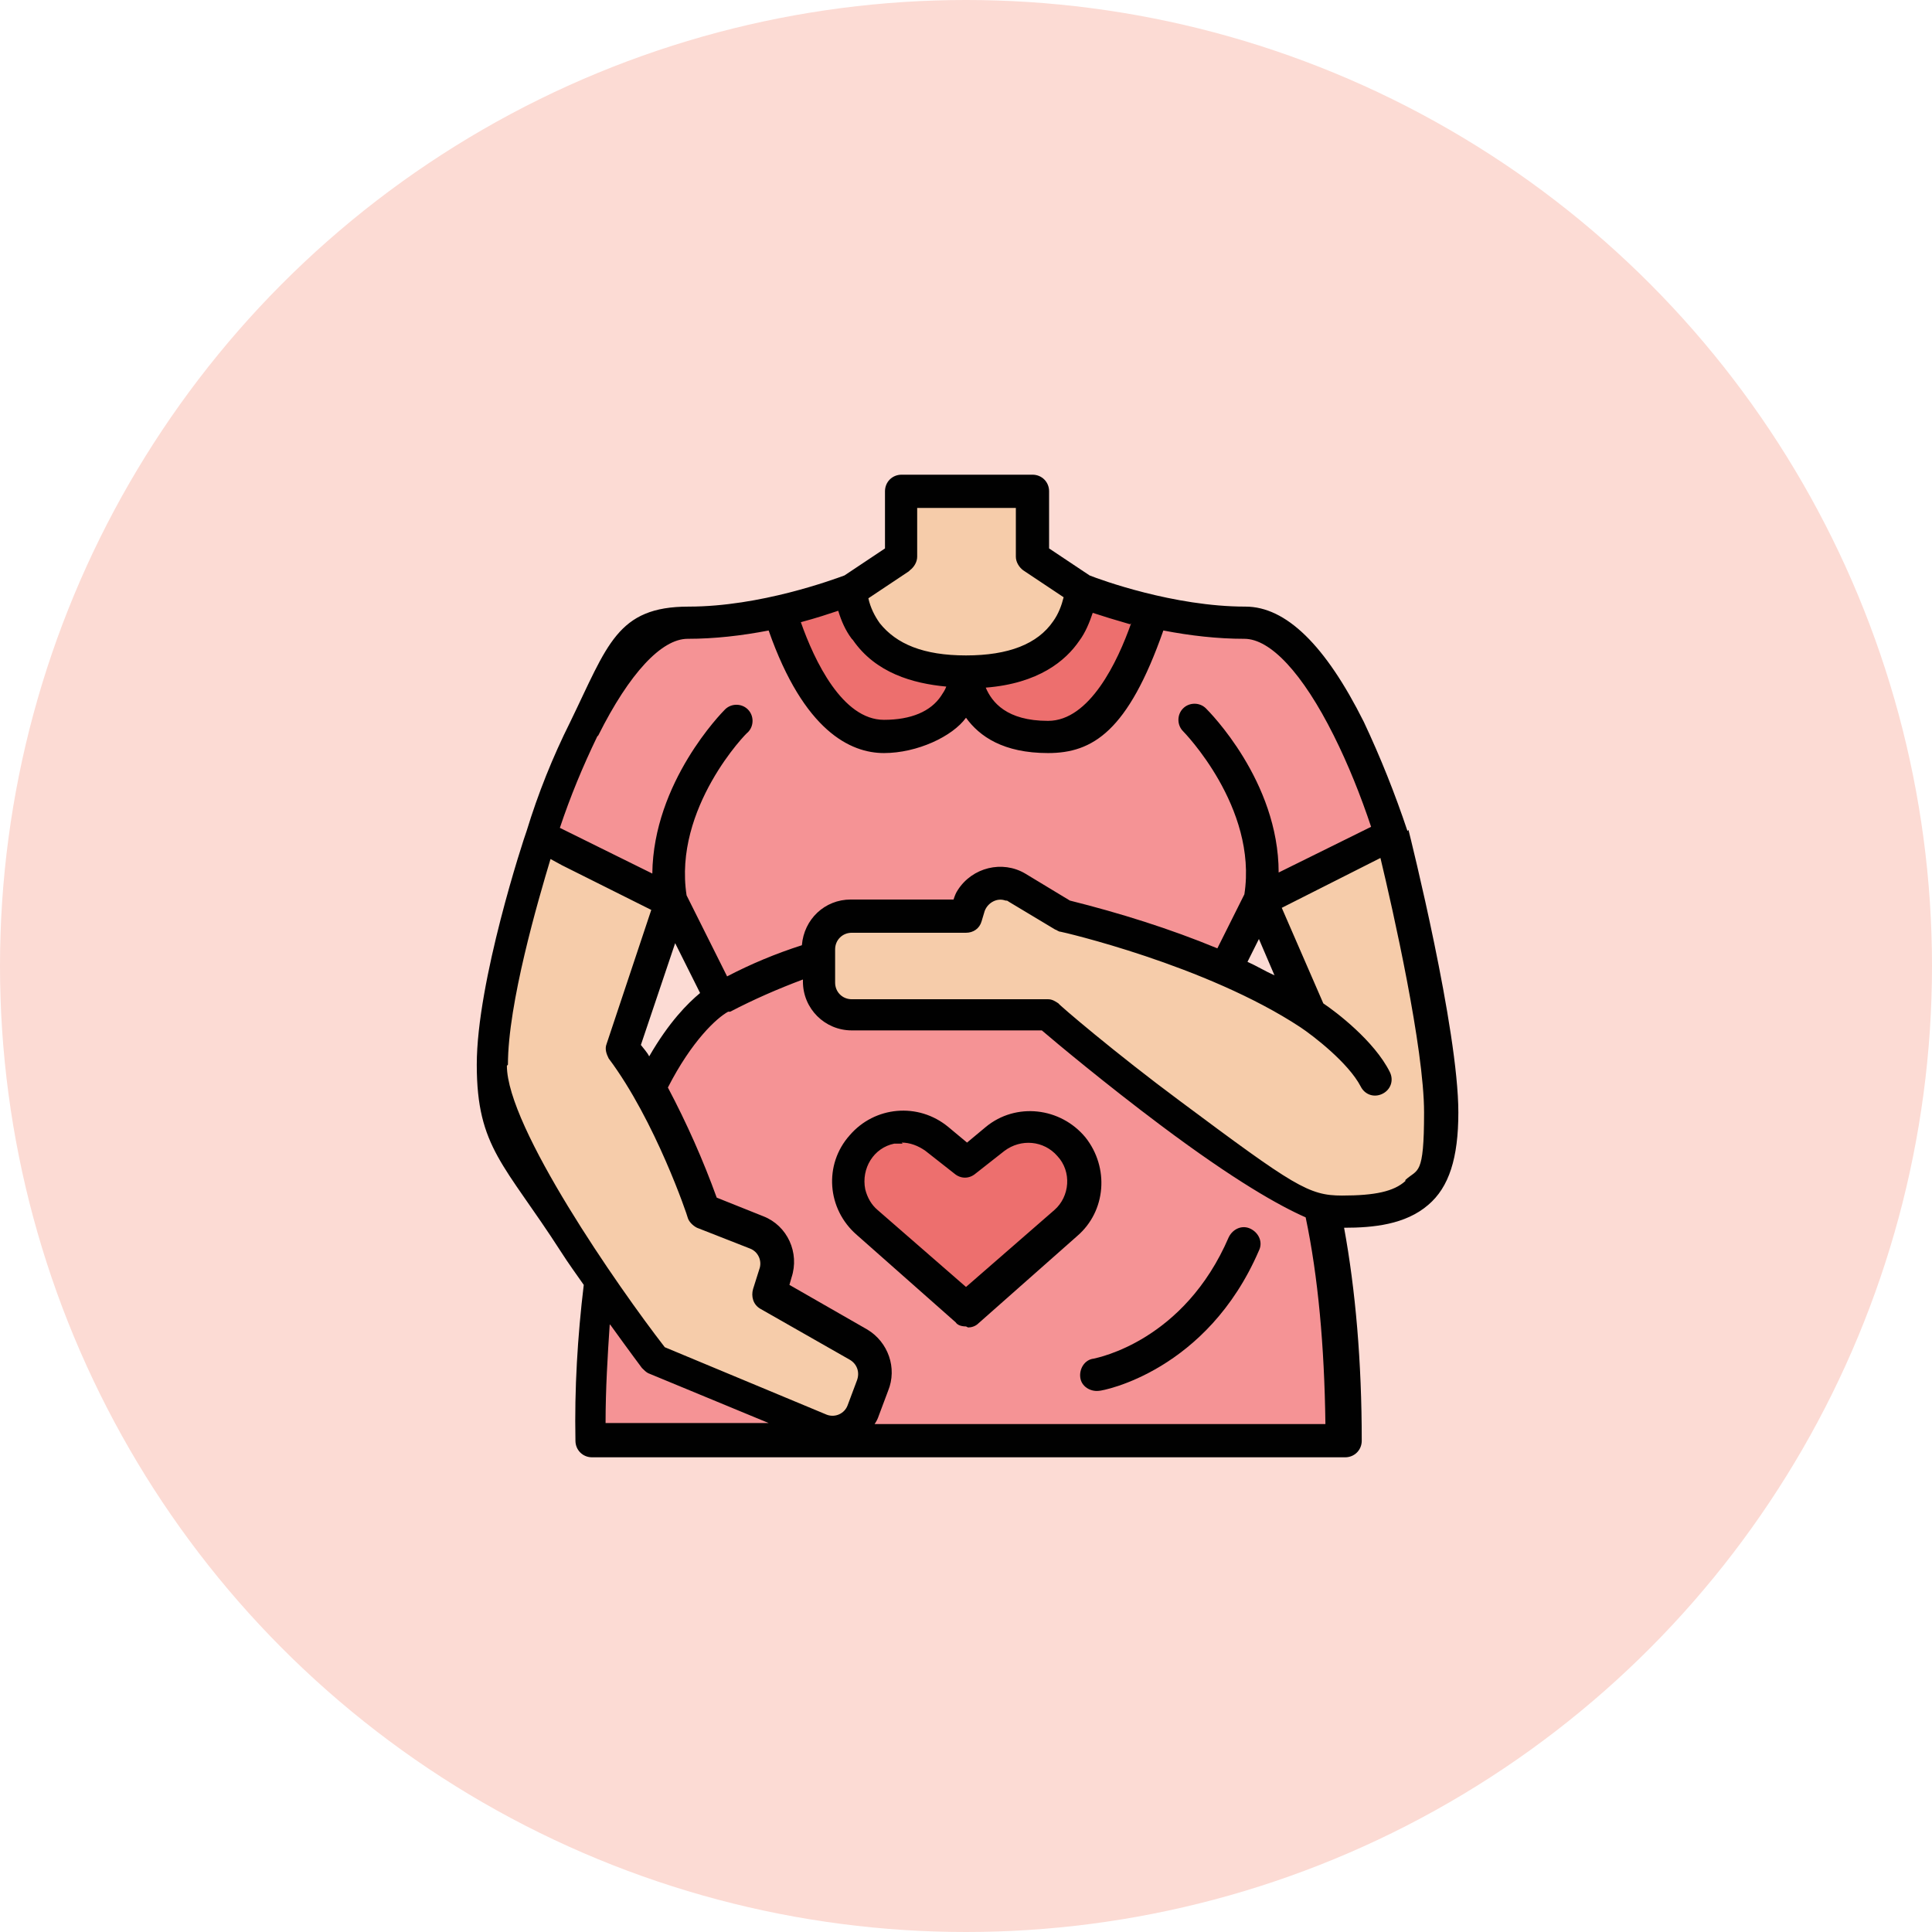
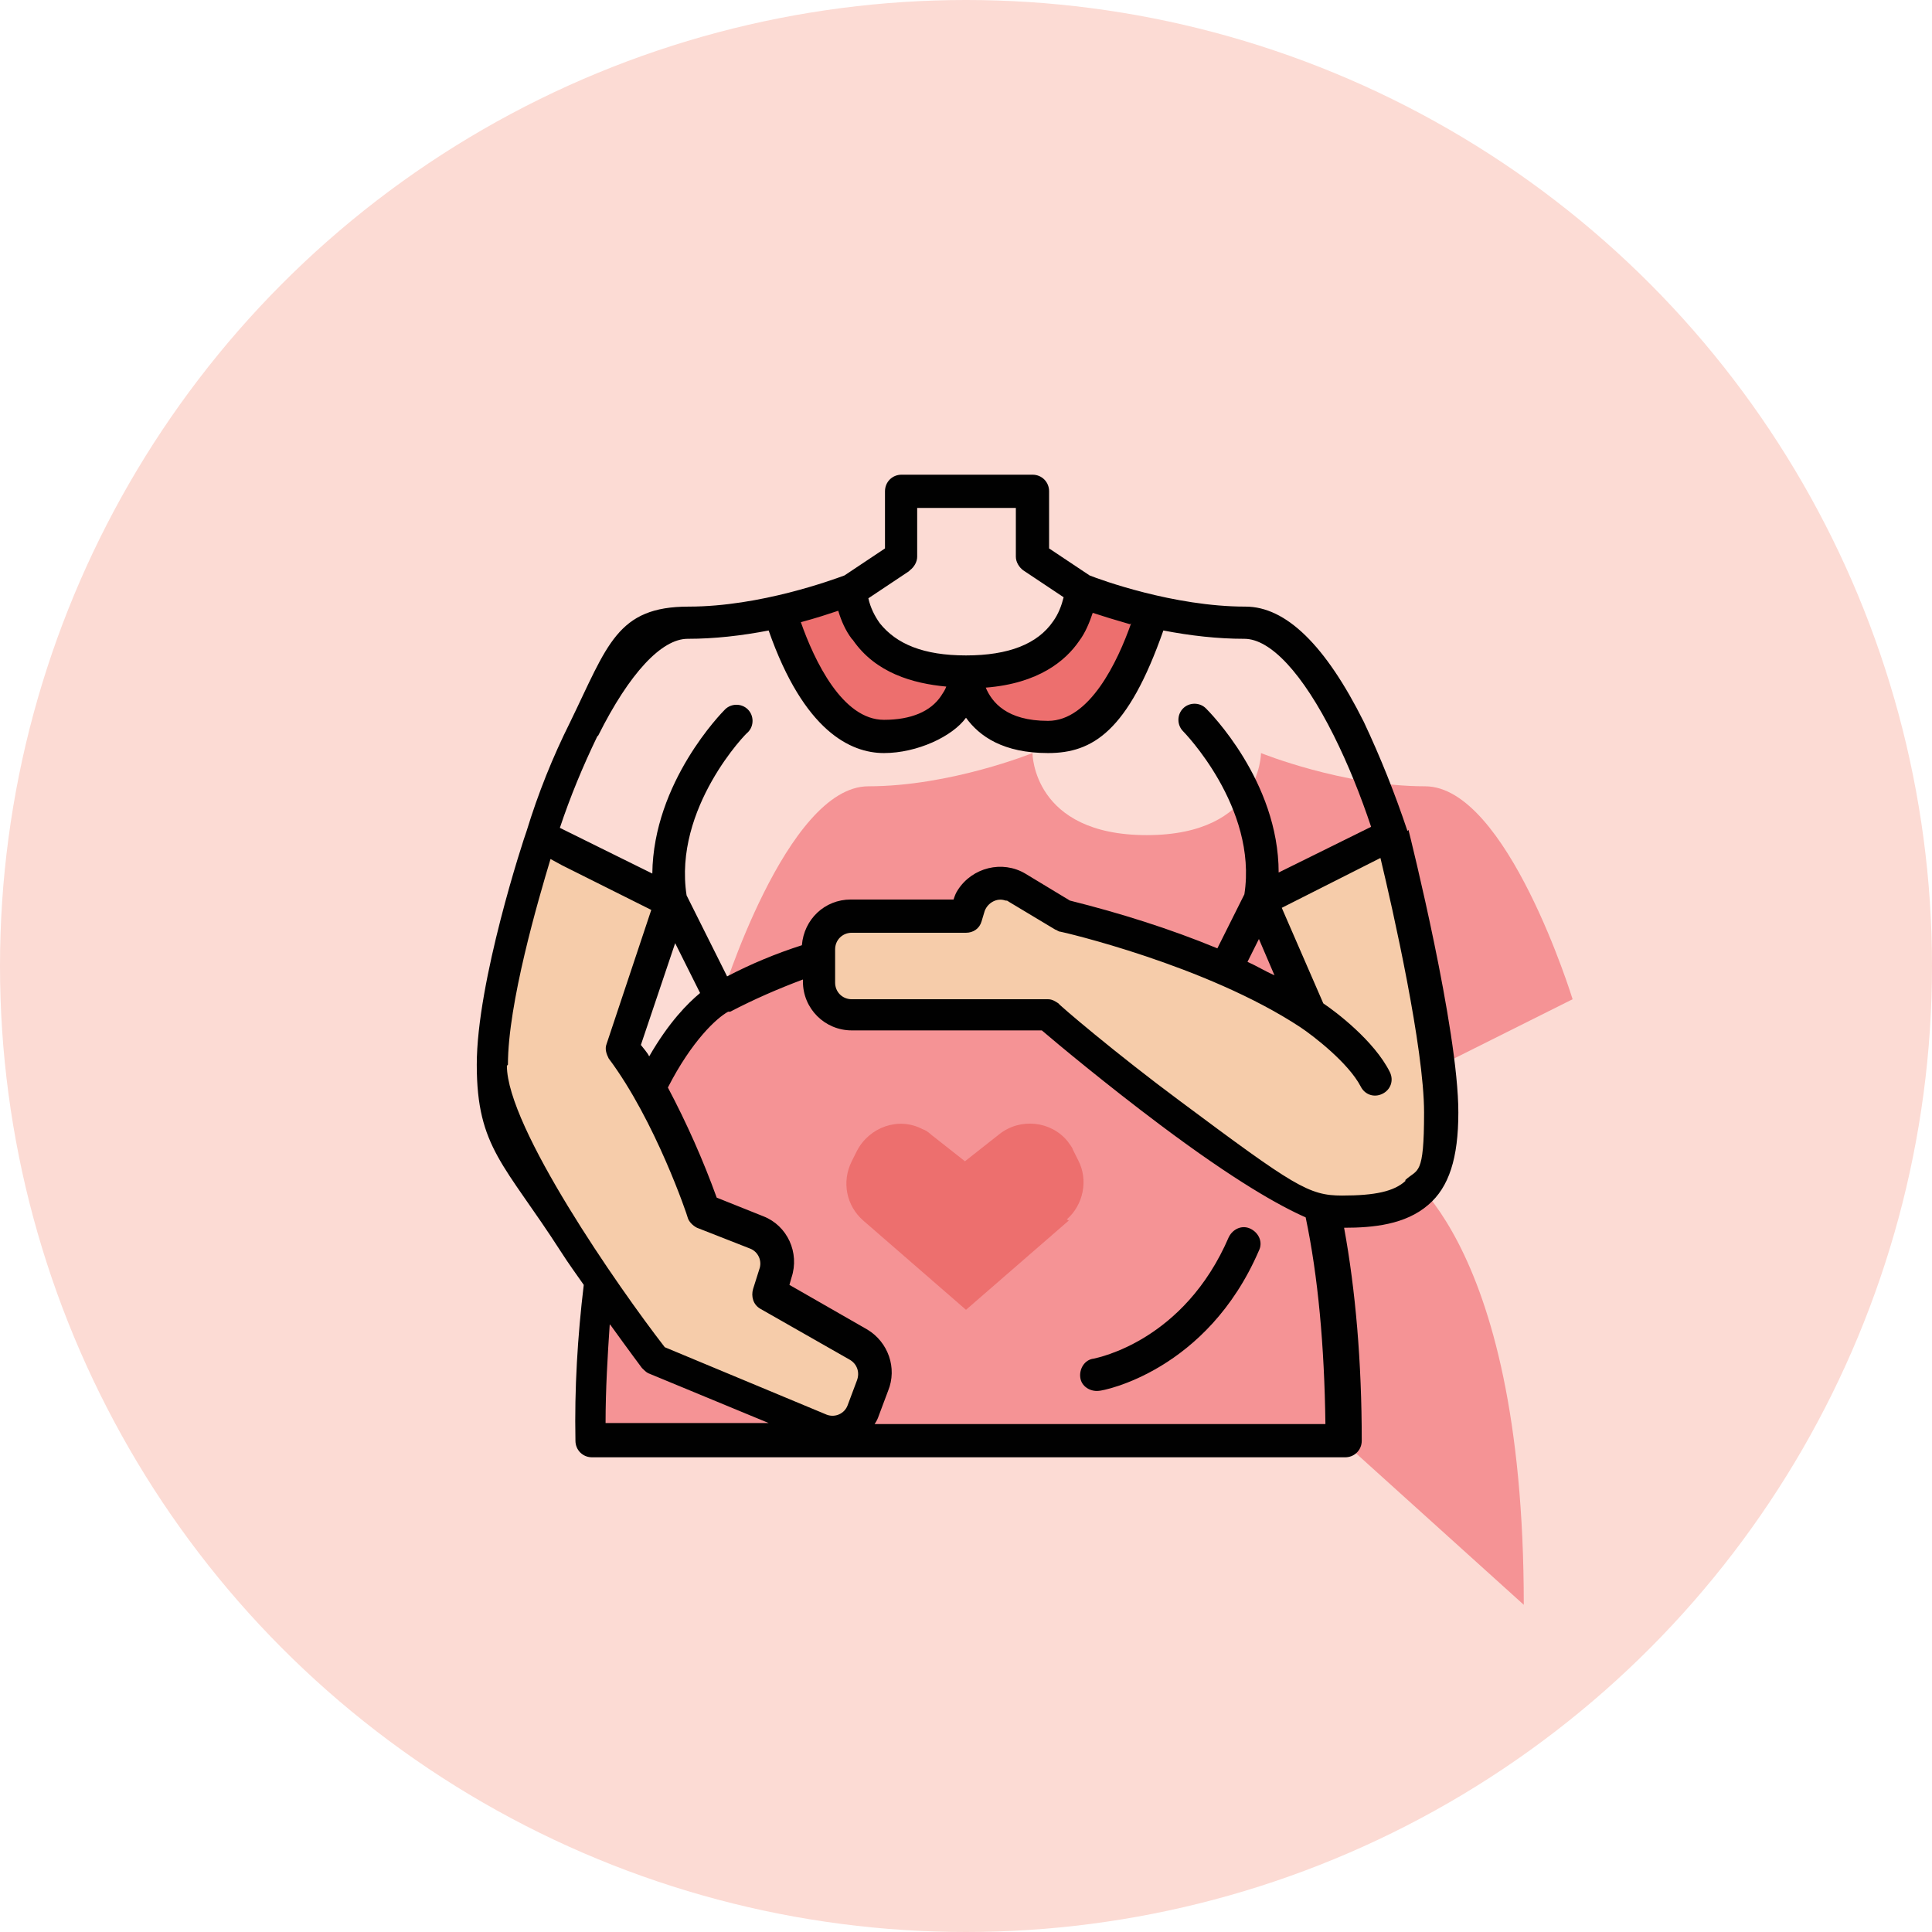
<svg xmlns="http://www.w3.org/2000/svg" version="1.1" viewBox="0 0 186 186">
  <defs>
    <style>
      .cls-1 {
        fill: #f6ccaa;
      }

      .cls-2 {
        fill: #fcdbd4;
      }

      .cls-3 {
        fill: #f59395;
      }

      .cls-4 {
        fill: #ed6f6e;
      }

      .cls-5 {
        fill: #010101;
      }
    </style>
  </defs>
  <g>
    <g id="Layer_1">
      <circle class="cls-2" cx="93" cy="93" r="93" />
      <g>
-         <polygon class="cls-1" points="82 56.8 86.7 53.6 86.7 47.3 99.3 47.3 99.3 53.6 104 56.8 104 72.5 82 72.5 82 56.8" />
-         <path class="cls-3" d="M129.2,138.7H56.8c0-36.2,12.6-42.5,12.6-42.5l-4.7-9.5-12.6-6.3s6.3-20.5,14.2-20.5,15.8-3.2,15.8-3.2c0,0,0,7.9,11,7.9s11-7.9,11-7.9c0,0,7.9,3.2,15.8,3.2s14.2,20.5,14.2,20.5l-12.6,6.3-4.7,9.5s12.6,6.3,12.6,42.5Z" />
+         <path class="cls-3" d="M129.2,138.7H56.8c0-36.2,12.6-42.5,12.6-42.5s6.3-20.5,14.2-20.5,15.8-3.2,15.8-3.2c0,0,0,7.9,11,7.9s11-7.9,11-7.9c0,0,7.9,3.2,15.8,3.2s14.2,20.5,14.2,20.5l-12.6,6.3-4.7,9.5s12.6,6.3,12.6,42.5Z" />
        <path class="cls-4" d="M93,64.6s0,6.3-7.9,6.3-8.6-7.5-10.1-12.1c2.3-.5,4.7-1.2,6.9-2.1,0,0,0,7.9,11,7.9Z" />
        <path class="cls-4" d="M93,64.6s0,6.3,7.9,6.3,8.6-7.5,10.1-12.1c-2.3-.5-4.7-1.2-6.9-2.1,0,0,0,7.9-11,7.9Z" />
        <path class="cls-1" d="M52,80.4s-4.7,14.2-4.7,22.1,15.8,28.4,15.8,28.4l16,6.6c1.6.7,3.5,0,4.1-1.7,0,0,0,0,0,0l.9-2.4c.6-1.5,0-3.1-1.4-3.9l-8.6-4.9.6-1.9c.5-1.6-.3-3.3-1.8-3.9l-5.1-2s-3.2-9.5-7.9-15.8l4.7-14.2-12.6-6.3Z" />
        <path class="cls-4" d="M102.9,117.5l-9.9,8.6-9.9-8.6c-1.6-1.4-2.1-3.7-1.1-5.7l.5-1c1.2-2.3,4-3.3,6.3-2.1.3.1.6.3.8.5l3.3,2.6,3.3-2.6c2-1.6,5-1.3,6.6.7.2.3.4.5.5.8l.5,1c1,1.9.5,4.3-1.1,5.7Z" />
        <path class="cls-1" d="M134,80.4s4.7,18.9,4.7,26.8-3.2,9.5-9.5,9.5-28.4-18.9-28.4-18.9h-18.9c-1.7,0-3.2-1.4-3.2-3.2v-3.2c0-1.7,1.4-3.2,3.2-3.2h11l.3-1c.6-1.7,2.3-2.5,4-2,.2,0,.4.2.6.3l4.5,2.7s14.2,3.2,23.6,9.5l-4.7-11,12.6-6.3Z" />
        <path class="cls-5" d="M104,132.6c.1.9,1,1.4,1.8,1.3,0,0,0,0,0,0,.4,0,10.4-1.9,15.4-13.5.4-.8,0-1.7-.8-2.1-.8-.4-1.7,0-2.1.8,0,0,0,0,0,0-4.3,10-12.6,11.6-13,11.7-.9.1-1.4,1-1.3,1.8Z" />
        <path class="cls-5" d="M135.5,80s0,0,0,0c0,0,0,0,0,0-1.2-3.6-2.6-7.1-4.2-10.5-3.7-7.4-7.5-11.1-11.4-11.1-6.9,0-14-2.6-15-3l-3.9-2.6v-5.5c0-.9-.7-1.6-1.6-1.6h-12.6c-.9,0-1.6.7-1.6,1.6v5.5l-3.9,2.6c-1.1.4-8.1,3-15,3s-7.8,3.7-11.4,11.1c-1.7,3.4-3.1,6.9-4.2,10.5-.3.8-4.8,14.5-4.8,22.5s2.7,9.6,8.1,18c.7,1.1,1.5,2.2,2.2,3.2-.6,5-.9,10-.8,15,0,.9.7,1.6,1.6,1.6h72.5c.9,0,1.6-.7,1.6-1.6,0-7.6-.6-14.5-1.7-20.5h0c2.8,0,5.9-.3,8.1-2.2,2-1.7,2.9-4.5,2.9-8.9,0-8-4.6-26.4-4.8-27.2ZM121.2,90.4l1.5,3.5c-.9-.4-1.7-.9-2.6-1.3l1.1-2.2ZM108.9,60c-1.3,3.7-4,9.4-8,9.4s-5.4-1.8-6-3.2c5.1-.4,7.7-2.6,9-4.5.6-.8,1-1.8,1.3-2.7.9.3,2.2.7,3.6,1.1ZM87.6,54.9c.4-.3.7-.8.7-1.3v-4.7h9.5v4.7c0,.5.3,1,.7,1.3l3.9,2.6c-.2.8-.5,1.6-1,2.3-1.5,2.2-4.3,3.3-8.4,3.3s-6.7-1.1-8.3-3.1c-.5-.7-.9-1.5-1.1-2.4l3.9-2.6ZM82.1,61.6c2.2,3.2,5.8,4.2,9,4.5-.1.3-.3.6-.5.9-1,1.5-2.9,2.3-5.5,2.3-4,0-6.7-5.7-8-9.4,1.5-.4,2.7-.8,3.6-1.1.3,1,.7,1.9,1.3,2.7ZM57.6,70.8c3-6,6.1-9.3,8.6-9.3,2.6,0,5.2-.3,7.8-.8,3.4,9.7,7.9,11.8,11.1,11.8s6.6-1.6,7.9-3.4c1.3,1.8,3.6,3.4,7.9,3.4s7.7-2.1,11.1-11.8c2.6.5,5.2.8,7.8.8,2.5,0,5.6,3.3,8.6,9.3,1.4,2.8,2.6,5.8,3.6,8.8l-8.9,4.4c0-8.8-6.7-15.5-7-15.8-.6-.6-1.6-.6-2.2,0-.6.6-.6,1.6,0,2.2,0,0,7.2,7.3,5.9,15.7l-2.6,5.2c-4.6-1.9-9.4-3.4-14.2-4.6l-4.3-2.6c-2.2-1.3-5.1-.6-6.5,1.6-.2.3-.3.6-.4.9h-9.9c-2.5,0-4.5,1.9-4.7,4.4-2.5.8-4.9,1.8-7.2,3l-3.9-7.8c-1.3-8.4,5.8-15.7,5.9-15.7.6-.6.6-1.6,0-2.2-.6-.6-1.6-.6-2.2,0-.3.3-6.9,7-7,15.8l-8.9-4.4c1-3,2.2-5.9,3.6-8.8ZM61.7,100.6l3.3-9.8,2.4,4.8c-1.2,1-3,2.8-4.9,6.1-.2-.4-.5-.7-.8-1.1h0ZM48.9,102.5c0-5.9,2.9-15.8,4.1-19.8l1.1.6,8.6,4.3-4.3,12.9c-.2.5,0,1,.2,1.4,4.5,6,7.6,15.2,7.6,15.3.1.4.5.8.9,1l5.1,2c.8.3,1.2,1.2.9,2l-.6,1.9c-.2.7,0,1.5.7,1.9l8.6,4.9c.7.4,1,1.2.7,2l-.9,2.4c-.3.8-1.2,1.2-2,.9,0,0,0,0,0,0l-15.6-6.5c-4.5-5.8-15.2-21.2-15.2-27.1ZM58.8,127.6c1.8,2.5,3,4.1,3,4.1.2.2.4.4.6.5l11.6,4.8h-15.7c0-3.3.2-6.5.4-9.5ZM127.6,137.1h-43.4c.2-.3.3-.5.4-.8l.9-2.4c.9-2.2,0-4.7-2-5.9l-7.5-4.3.2-.7c.8-2.4-.4-5-2.7-5.9l-4.5-1.8c-1.3-3.6-2.9-7.2-4.7-10.6,2.3-4.5,4.7-6.7,5.8-7.3,0,0,.1,0,.2,0,2.3-1.2,4.6-2.2,7-3.1v.2c0,2.6,2.1,4.7,4.7,4.7h18.3c1.4,1.2,6.2,5.2,11.4,9.1,7.2,5.4,11.5,7.8,14,8.9,1.2,5.7,1.8,12.4,1.9,19.8ZM135.3,113.7c-1.1,1-2.9,1.4-6.1,1.4s-4.6-.9-15.6-9.1c-6.2-4.6-11.7-9.3-11.7-9.4-.3-.2-.6-.4-1-.4h-18.9c-.9,0-1.6-.7-1.6-1.6v-3.2c0-.9.7-1.6,1.6-1.6h11c.7,0,1.3-.4,1.5-1.1l.3-1c.3-.8,1.2-1.3,2-1,.1,0,.2,0,.3.1l4.5,2.7c.1,0,.3.2.5.2.1,0,14,3.2,23.1,9.2h0c1.2.8,4.6,3.4,5.8,5.7.4.8,1.3,1.1,2.1.7.8-.4,1.1-1.3.7-2.1,0,0,0,0,0,0-1.5-3-5.2-5.8-6.4-6.6l-4-9.2,9.5-4.8c1.2,5,4.2,18.3,4.2,24.5s-.6,5.4-1.8,6.5Z" />
-         <path class="cls-5" d="M93,127.7c-.4,0-.8-.1-1-.4l-9.5-8.4c-2.9-2.5-3.2-6.8-.7-9.6,2.4-2.8,6.6-3.2,9.5-.8l1.8,1.5,1.8-1.5c2.9-2.4,7.2-1.9,9.6,1,2.3,2.9,2,7.1-.8,9.5h0l-9.5,8.4c-.3.3-.7.4-1,.4ZM86.9,110.1c-.3,0-.5,0-.8,0-2,.4-3.2,2.4-2.8,4.4.2.8.6,1.5,1.2,2l8.5,7.4,8.5-7.4c1.5-1.3,1.7-3.7.3-5.2-1.3-1.5-3.5-1.7-5.1-.5l-2.8,2.2c-.6.5-1.4.5-2,0l-2.8-2.2c-.7-.5-1.5-.8-2.3-.8Z" />
      </g>
    </g>
  </g>
</svg>